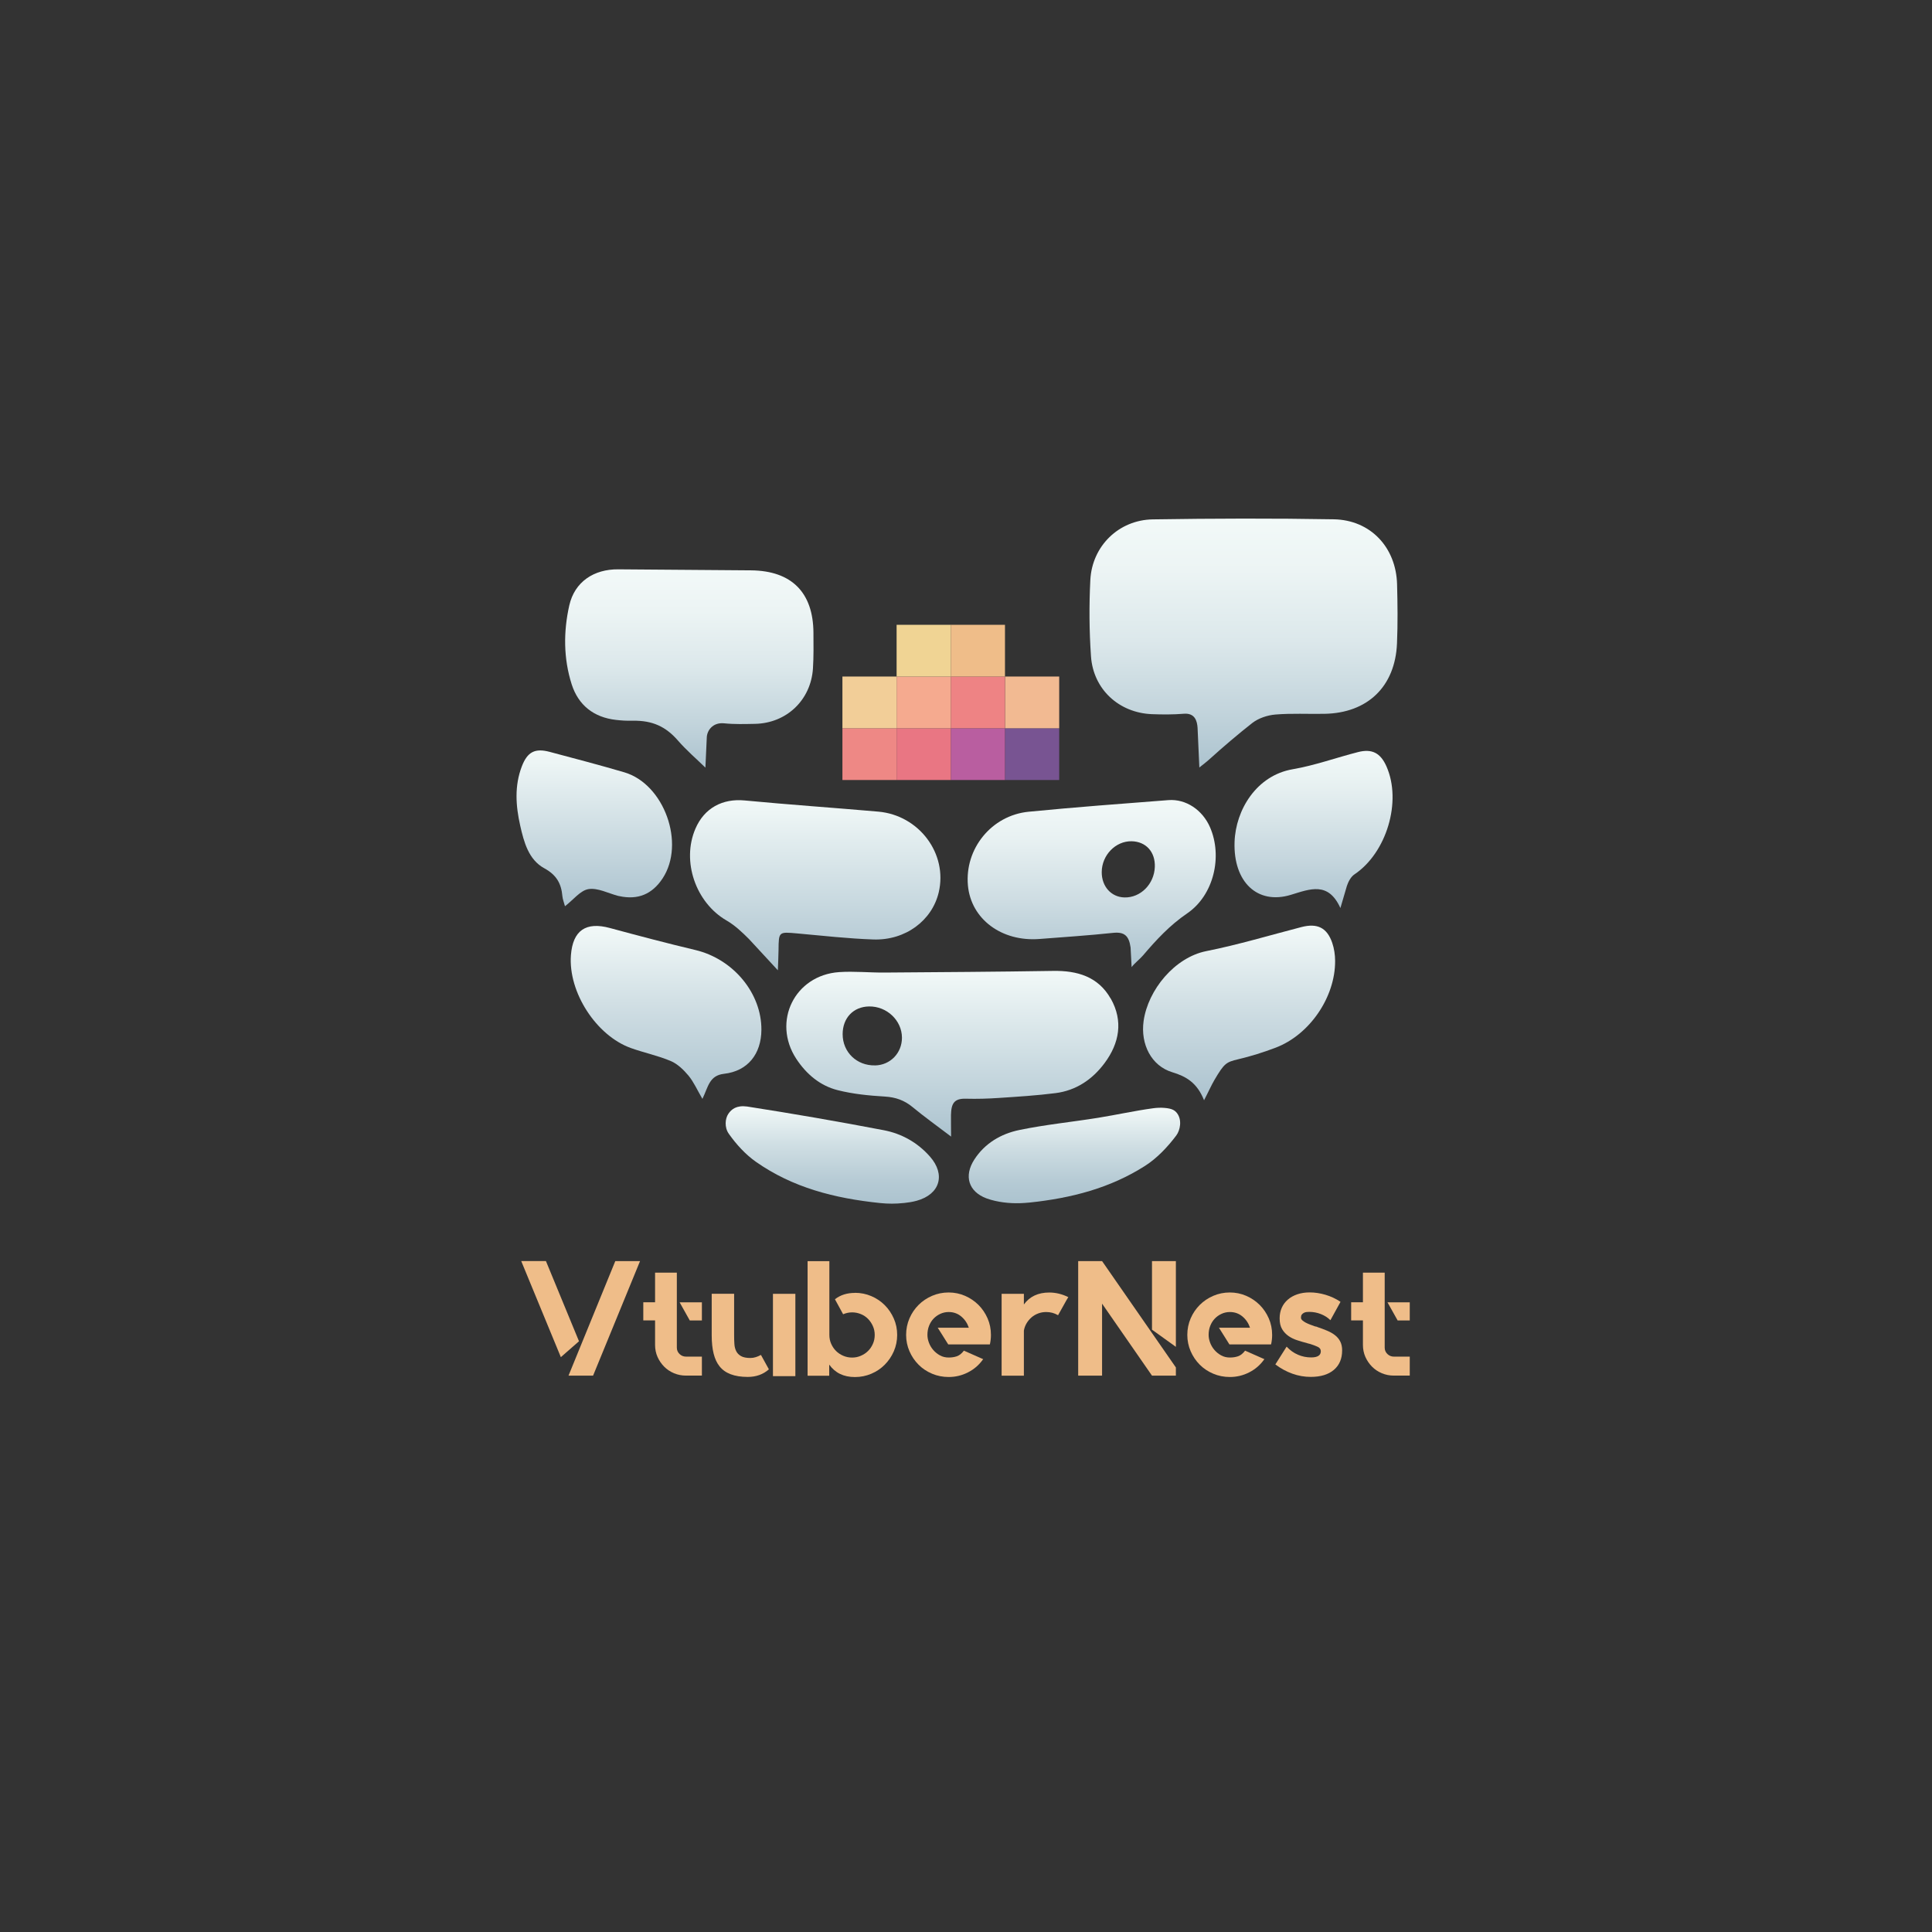
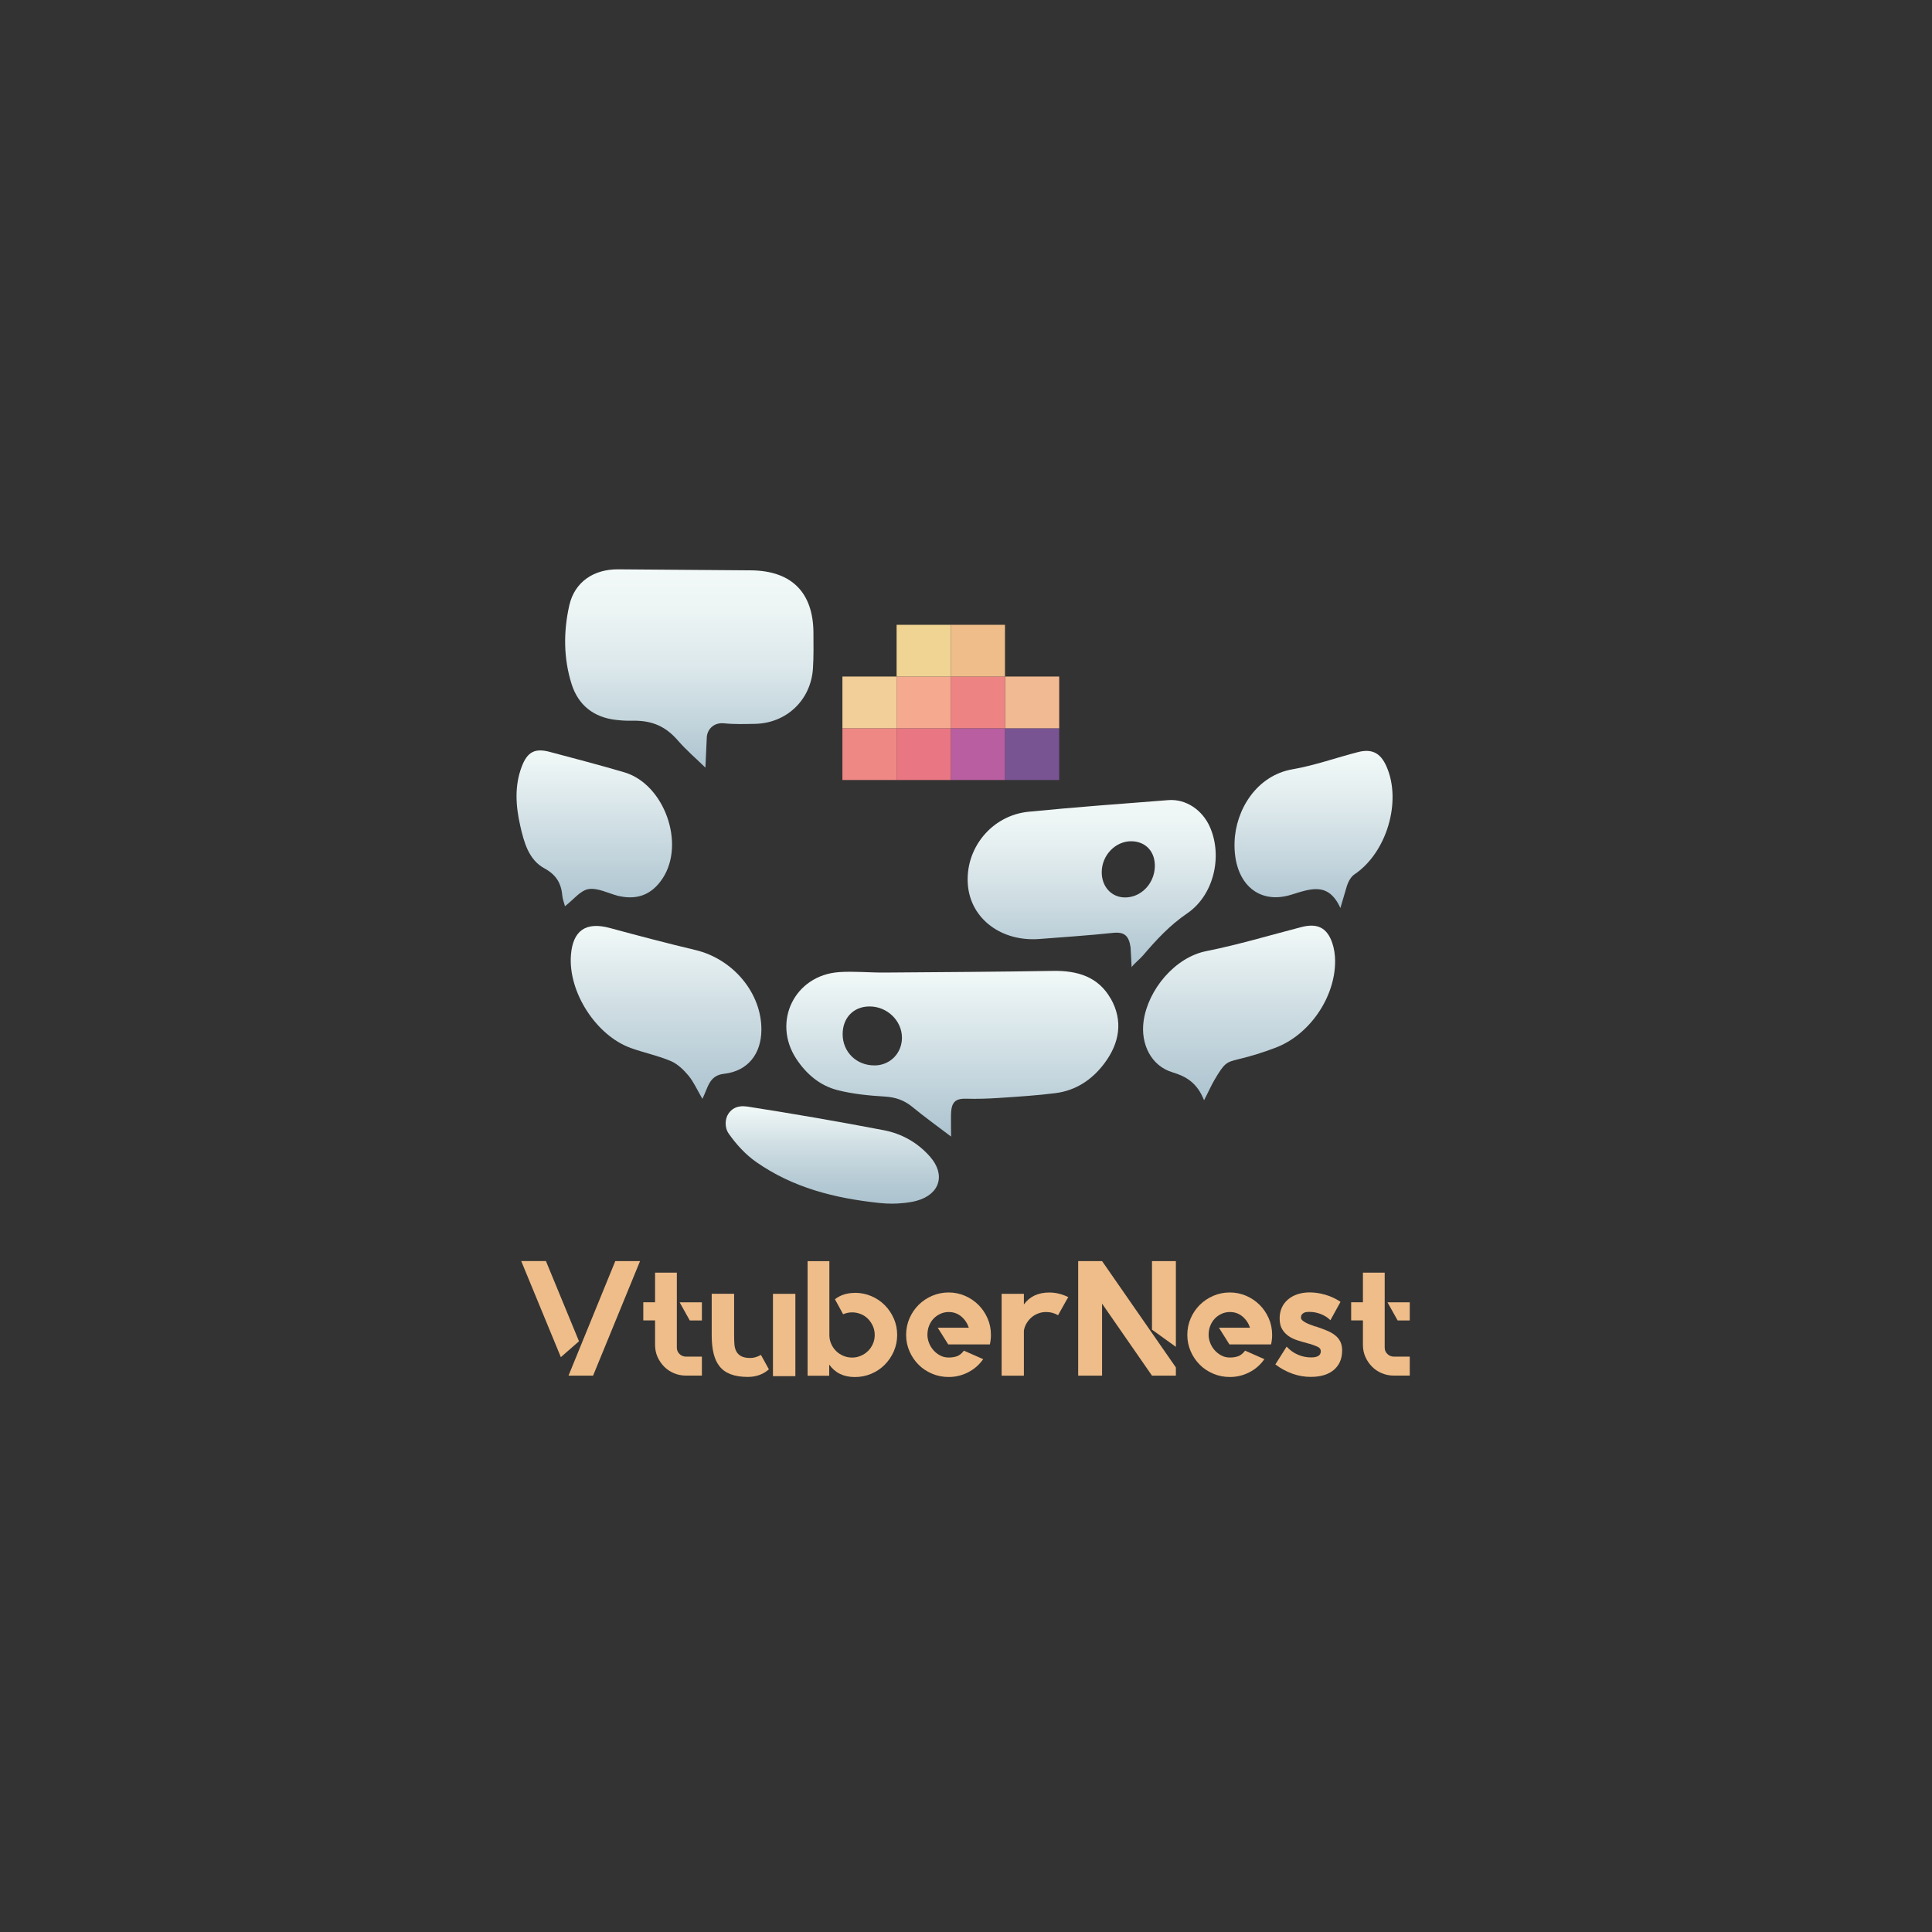
<svg xmlns="http://www.w3.org/2000/svg" xmlns:xlink="http://www.w3.org/1999/xlink" id="Layer_1" data-name="Layer 1" viewBox="0 0 512 512">
  <rect x="0" y="0" width="512" height="512" fill="#333333" stroke="none" />
  <defs>
    <style>
      .cls-1 {
        fill: url(#linear-gradient-2);
      }

      .cls-2 {
        fill: #f2ba92;
      }

      .cls-3 {
        fill: #ee8384;
      }

      .cls-4 {
        fill: #f5aa8f;
      }

      .cls-5 {
        fill: url(#linear-gradient-6);
      }

      .cls-6 {
        fill: #b95ea0;
      }

      .cls-7 {
        fill: #f0d494;
      }

      .cls-8 {
        fill: url(#linear-gradient-11);
      }

      .cls-9 {
        fill: #e97683;
      }

      .cls-10 {
        fill: #efbd89;
      }

      .cls-11 {
        fill: url(#linear-gradient-10);
      }

      .cls-12 {
        fill: url(#linear-gradient-5);
      }

      .cls-13 {
        fill: url(#linear-gradient-7);
      }

      .cls-14 {
        fill: url(#linear-gradient-9);
      }

      .cls-15 {
        fill: url(#linear-gradient-3);
      }

      .cls-16 {
        fill: url(#linear-gradient);
      }

      .cls-17 {
        fill: #785492;
      }

      .cls-18 {
        fill: #ee8885;
      }

      .cls-19 {
        fill: url(#linear-gradient-4);
      }

      .cls-20 {
        fill: url(#linear-gradient-8);
      }

      .cls-21 {
        fill: #f2ce98;
      }
    </style>
    <linearGradient id="linear-gradient" x1="329.55" y1="137.42" x2="329.55" y2="203.39" gradientUnits="userSpaceOnUse">
      <stop offset="0" stop-color="#f2f9f8" />
      <stop offset=".21" stop-color="#ecf4f4" />
      <stop offset=".49" stop-color="#dce8eb" />
      <stop offset=".79" stop-color="#c1d3db" />
      <stop offset="1" stop-color="#acc3cf" />
    </linearGradient>
    <linearGradient id="linear-gradient-2" x1="182.7" y1="150.89" x2="182.7" y2="203.45" xlink:href="#linear-gradient" />
    <linearGradient id="linear-gradient-3" x1="216.05" y1="212.06" x2="216.05" y2="257.15" gradientUnits="userSpaceOnUse">
      <stop offset="0" stop-color="#f2f9f8" />
      <stop offset="1" stop-color="#acc3cf" />
    </linearGradient>
    <linearGradient id="linear-gradient-4" x1="328.37" y1="245.31" x2="328.37" y2="291.56" gradientUnits="userSpaceOnUse">
      <stop offset="0" stop-color="#f2f9f8" />
      <stop offset=".5" stop-color="#cddce2" />
      <stop offset="1" stop-color="#acc3cf" />
    </linearGradient>
    <linearGradient id="linear-gradient-5" x1="176.51" y1="245.39" x2="176.51" y2="291.22" xlink:href="#linear-gradient-4" />
    <linearGradient id="linear-gradient-6" x1="348.1" y1="199" x2="348.1" y2="240.64" gradientUnits="userSpaceOnUse">
      <stop offset="0" stop-color="#f2f9f8" />
      <stop offset=".25" stop-color="#e5eff0" />
      <stop offset=".71" stop-color="#c4d5dd" />
      <stop offset="1" stop-color="#acc3cf" />
    </linearGradient>
    <linearGradient id="linear-gradient-7" x1="284.75" y1="293.55" x2="284.75" y2="318.87" gradientUnits="userSpaceOnUse">
      <stop offset="0" stop-color="#f2f9f8" />
      <stop offset=".4" stop-color="#cfdee3" />
      <stop offset=".78" stop-color="#b5cad4" />
      <stop offset="1" stop-color="#acc3cf" />
    </linearGradient>
    <linearGradient id="linear-gradient-8" x1="220.56" y1="293.17" x2="220.56" y2="318.98" xlink:href="#linear-gradient-7" />
    <linearGradient id="linear-gradient-9" x1="252.36" y1="257.29" x2="252.36" y2="301.21" gradientUnits="userSpaceOnUse">
      <stop offset="0" stop-color="#f2f9f8" />
      <stop offset="1" stop-color="#acc3cf" />
    </linearGradient>
    <linearGradient id="linear-gradient-10" x1="289.31" y1="212.01" x2="289.31" y2="256.28" gradientUnits="userSpaceOnUse">
      <stop offset="0" stop-color="#f2f9f8" />
      <stop offset=".23" stop-color="#e8f1f2" />
      <stop offset=".61" stop-color="#cddce2" />
      <stop offset="1" stop-color="#acc3cf" />
    </linearGradient>
    <linearGradient id="linear-gradient-11" x1="157.5" y1="198.87" x2="157.5" y2="240.18" xlink:href="#linear-gradient-3" />
  </defs>
  <g>
    <path class="cls-10" d="M144.68,334.2l8.76,21.25-4.81,4.21-10.5-25.46h6.55Zm18.39,0h6.55l-12.45,30.36h-6.51l12.4-30.36Z" />
    <path class="cls-10" d="M179.37,357.14c0,.67,.24,1.23,.72,1.69,.48,.46,1.05,.69,1.71,.69h4.21v5.03h-4.21c-1.13,0-2.19-.21-3.19-.63-1-.42-1.87-1-2.6-1.74s-1.32-1.6-1.76-2.58c-.43-.98-.65-2.04-.65-3.17v-6.51h-3.12v-4.81h3.12v-7.85h5.77v19.86Zm6.64-12.01v4.81h-3.21l-2.69-4.81h5.9Z" />
    <path class="cls-10" d="M201.67,359.09l2.08,3.77v.04c-1.5,1.33-3.37,2-5.6,2-3.53,0-6.03-.95-7.5-2.86-1.36-1.71-2.04-4.42-2.04-8.15v-11.02h5.94v11.02c0,.78,.02,1.53,.07,2.26,.04,.72,.2,1.36,.48,1.91,.27,.55,.7,.99,1.28,1.32s1.4,.5,2.47,.5c.49,0,.97-.07,1.43-.22,.46-.14,.9-.33,1.3-.56h.09Zm9.11-16.22v21.82h-5.94v-21.82h5.94Z" />
    <path class="cls-10" d="M226.56,342.61c1.53,0,2.98,.29,4.34,.87,1.36,.58,2.54,1.37,3.56,2.39,1.01,1.01,1.81,2.2,2.41,3.56s.89,2.8,.89,4.34-.3,2.98-.89,4.34c-.59,1.36-1.4,2.54-2.41,3.56s-2.2,1.81-3.56,2.39-2.8,.87-4.34,.87c-2.98,0-5.25-1.1-6.81-3.3v2.95h-5.73v-30.36h5.77v19.56c0,.84,.16,1.62,.48,2.34,.32,.72,.74,1.35,1.28,1.89,.54,.54,1.17,.96,1.91,1.28s1.53,.48,2.36,.48,1.58-.16,2.32-.48,1.37-.74,1.91-1.28c.54-.53,.96-1.16,1.28-1.89,.32-.72,.48-1.5,.48-2.34s-.16-1.62-.48-2.34-.74-1.36-1.28-1.91c-.54-.55-1.17-.98-1.91-1.28s-1.51-.46-2.32-.46-1.56,.16-2.34,.48l-.04,.04-.04-.09-2.13-3.9,.04-.04c1.42-1.1,3.17-1.65,5.25-1.65Z" />
    <path class="cls-10" d="M251.41,342.52c1.53,0,2.98,.3,4.34,.89,1.36,.59,2.54,1.4,3.56,2.41,1.01,1.01,1.81,2.2,2.41,3.56,.59,1.36,.89,2.82,.89,4.38,0,.84-.09,1.65-.26,2.43l-.04,.09h-11.02l-2.78-4.42h8.24c-.41-1.21-1.08-2.21-2.02-2.99-.94-.78-2.05-1.17-3.32-1.17-.78,0-1.52,.16-2.21,.48-.69,.32-1.29,.74-1.8,1.28-.51,.53-.9,1.17-1.19,1.9s-.43,1.53-.43,2.4c0,.66,.13,1.35,.39,2.05,.26,.71,.64,1.35,1.13,1.92,.49,.58,1.08,1.06,1.78,1.45,.69,.39,1.48,.58,2.34,.58,.78,0,1.5-.11,2.15-.33s1.26-.7,1.84-1.45l.04-.04,.09,.04,5.03,2.22-.09,.09c-1.04,1.46-2.36,2.6-3.97,3.41-1.6,.82-3.3,1.22-5.1,1.22-1.56,0-3.03-.29-4.4-.87-1.37-.58-2.57-1.37-3.58-2.39-1.01-1.01-1.82-2.2-2.41-3.56-.59-1.36-.89-2.8-.89-4.34s.3-3.02,.89-4.38c.59-1.36,1.39-2.54,2.41-3.56s2.2-1.81,3.58-2.41c1.37-.59,2.84-.89,4.4-.89Z" />
    <path class="cls-10" d="M283.12,343.74l-.52,.87-2.21,3.95-.04-.04c-.95-.55-1.98-.82-3.08-.82-.75,0-1.46,.12-2.12,.37s-1.26,.59-1.78,1.04-.96,.98-1.32,1.58c-.36,.61-.6,1.26-.71,1.95v11.93h-5.9v-21.69h5.9v2.82c1.53-2.11,3.77-3.17,6.72-3.17,1.73,0,3.41,.41,5.03,1.21h.04Z" />
    <path class="cls-10" d="M292.06,334.2l19.56,28.19v2.17h-6.33l-13.23-19.08v19.08h-6.33v-30.36h6.33Zm13.23,0h6.33v22.73l-6.33-4.55v-18.17Z" />
    <path class="cls-10" d="M325.93,342.52c1.53,0,2.98,.3,4.34,.89,1.36,.59,2.54,1.4,3.56,2.41,1.01,1.01,1.81,2.2,2.41,3.56,.59,1.36,.89,2.82,.89,4.38,0,.84-.09,1.65-.26,2.43l-.04,.09h-11.02l-2.78-4.42h8.24c-.41-1.21-1.08-2.21-2.02-2.99-.94-.78-2.05-1.17-3.32-1.17-.78,0-1.52,.16-2.21,.48-.69,.32-1.29,.74-1.8,1.28-.51,.53-.9,1.17-1.19,1.9s-.43,1.53-.43,2.4c0,.66,.13,1.35,.39,2.05,.26,.71,.64,1.35,1.13,1.92,.49,.58,1.08,1.06,1.78,1.45,.69,.39,1.48,.58,2.34,.58,.78,0,1.5-.11,2.15-.33s1.26-.7,1.84-1.45l.04-.04,.09,.04,5.03,2.22-.09,.09c-1.04,1.46-2.36,2.6-3.97,3.41-1.6,.82-3.3,1.22-5.1,1.22-1.56,0-3.03-.29-4.4-.87-1.37-.58-2.57-1.37-3.58-2.39-1.01-1.01-1.82-2.2-2.41-3.56-.59-1.36-.89-2.8-.89-4.34s.3-3.02,.89-4.38c.59-1.36,1.39-2.54,2.41-3.56s2.2-1.81,3.58-2.41c1.37-.59,2.84-.89,4.4-.89Z" />
    <path class="cls-10" d="M349.09,351.67c.95,.32,1.83,.64,2.62,.98,.79,.33,1.49,.73,2.08,1.19,.59,.46,1.06,1.02,1.39,1.67s.5,1.42,.5,2.32v.04c0,2.2-.73,3.92-2.19,5.16s-3.51,1.86-6.14,1.86c-1.65,0-3.27-.28-4.86-.85s-3.08-1.38-4.47-2.43l-.04-.04,.04-.04,2.95-4.66,.04,.04c.87,.93,1.85,1.63,2.95,2.1,1.1,.48,2.27,.72,3.51,.72,1.71,0,2.56-.55,2.56-1.64,0-.52-.27-.91-.82-1.17-.55-.26-1.2-.5-1.95-.74-.15-.06-.28-.09-.41-.11s-.27-.05-.41-.11c-.87-.23-1.74-.48-2.6-.76-.87-.27-1.65-.65-2.34-1.12-.69-.48-1.27-1.08-1.71-1.82-.45-.74-.67-1.68-.67-2.83v-.09c0-1.01,.19-1.93,.56-2.77,.38-.84,.91-1.56,1.61-2.16,.69-.61,1.53-1.07,2.52-1.41,.98-.33,2.07-.5,3.25-.5,1.39,0,2.79,.21,4.21,.63,1.42,.42,2.73,1.03,3.95,1.84v.09l-2.65,4.81-.04-.04c-.67-.67-1.49-1.19-2.47-1.58-.98-.39-2.02-.59-3.12-.59-.2,0-.43,.01-.69,.04-.26,.03-.5,.1-.72,.22s-.4,.27-.54,.46c-.15,.19-.22,.46-.22,.8,0,.26,.12,.5,.35,.71s.53,.42,.89,.61c.36,.19,.77,.37,1.21,.54,.45,.17,.89,.33,1.32,.48,.09,0,.18,.01,.28,.04,.1,.03,.2,.06,.28,.09Z" />
    <path class="cls-10" d="M366.96,357.14c0,.67,.24,1.23,.72,1.69,.48,.46,1.05,.69,1.71,.69h4.21v5.03h-4.21c-1.13,0-2.19-.21-3.19-.63-1-.42-1.87-1-2.6-1.74s-1.32-1.6-1.76-2.58c-.43-.98-.65-2.04-.65-3.17v-6.51h-3.12v-4.81h3.12v-7.85h5.77v19.86Zm6.64-12.01v4.81h-3.21l-2.69-4.81h5.9Z" />
  </g>
  <g>
-     <path class="cls-16" d="M317.37,192.88c-.12-1.84-.72-3.97-3.65-3.73-2.81,.23-5.65,.22-8.47,.11-8.73-.36-15.53-6.59-16.13-15.35-.46-6.71-.51-13.48-.17-20.19,.45-9.01,7.53-15.94,16.57-16.08,15.97-.25,31.96-.3,47.93-.02,9.76,.17,16.54,7.44,16.79,17.24,.14,5.21,.2,10.44-.02,15.65-.48,11.43-7.79,18.46-19.21,18.66-4.35,.08-8.71-.17-13.03,.19-2.11,.18-4.48,.97-6.12,2.25-3.75,2.94-7.77,6.37-11.32,9.58-.86,.78-1.8,1.48-2.7,2.21l-.47-10.52Z" />
    <path class="cls-1" d="M186.96,203.45c-2.45-2.39-5.08-4.64-7.32-7.22-3.19-3.67-6.73-5.31-11.87-5.23-1.97,.03-3.04-.05-4.55-.22-5.88-.67-9.95-3.9-11.72-9.43-2.18-6.84-2.2-13.97-.63-20.92,1.42-6.26,6.53-9.62,13-9.55,11.73,.13,23.46,.14,35.19,.27,10.73,.11,16.46,5.87,16.51,16.56,.02,3.15,.07,6.31-.13,9.45-.55,8.38-7.01,14.51-15.37,14.67-2.71,.05-5.45,.14-8.14-.14-3.07-.32-4.61,1.95-4.63,3.84l-.36,7.92Z" />
-     <path class="cls-15" d="M198.48,248.85c-1.81-1.81-3.74-3.64-5.94-4.91-8.15-4.71-11.97-15.67-8.25-24.32,2.36-5.5,7.2-8.05,13.06-7.49,11.78,1.12,23.6,1.93,35.39,2.96,10.85,.95,18.45,11.17,16.03,21.4-1.77,7.47-8.82,12.77-17.34,12.48-6.72-.23-13.43-1-20.14-1.6-4.93-.44-4.92-.5-4.97,4.36-.02,1.37-.12,4.05-.18,5.41l-7.67-8.3Z" />
    <path class="cls-19" d="M319.08,291.56c-1.86-4.65-4.75-6.3-8.42-7.41-5.51-1.66-8.46-7.39-7.59-13.58,1.16-8.23,8.23-16.84,16.59-18.51,8.5-1.69,16.83-4.21,25.24-6.38,4.18-1.08,6.76,.14,8.15,4.17,.52,1.51,.76,3.18,.77,4.78,.06,9.62-6.75,19.6-15.77,23.02-3.24,1.23-6.57,2.28-9.94,3.07-3.16,.75-3.67,1.06-6.26,5.46-.85,1.44-1.52,3.01-2.76,5.39Z" />
    <path class="cls-12" d="M186.15,291.22c-1.38-2.36-2.29-4.46-3.68-6.15-1.29-1.55-2.91-3.12-4.72-3.89-3.38-1.43-7.04-2.18-10.51-3.42-9.25-3.29-16.68-14.85-15.94-24.62,.5-6.58,3.97-8.93,10.32-7.21,7.53,2.04,15.08,4.03,22.68,5.84,9.98,2.37,17.54,11.39,17.48,21.15-.04,6.38-3.6,10.94-9.91,11.65-3.94,.45-4.18,3.5-5.72,6.64Z" />
    <path class="cls-5" d="M355.22,240.64c-3.22-7.09-8.02-5.05-13.13-3.5-8.89,2.71-15.27-3.44-14.92-13.99,.28-8.53,5.82-17.65,15.4-19.29,5.86-1.01,11.53-3.07,17.32-4.55,3.73-.95,5.97,.25,7.54,3.8,4.12,9.31,.02,22.91-8.49,28.61-.94,.63-1.63,1.93-2,3.06l-1.72,5.86Z" />
-     <path class="cls-13" d="M272.65,318.7c-2.98,.31-6,.21-8.92-.45-.76-.17-1.53-.39-2.28-.66-4.8-1.79-6.04-5.94-3.27-10.26,2.81-4.37,7.11-6.87,11.97-7.87,6.9-1.43,13.95-2.12,20.91-3.24,4.85-.78,9.67-1.86,14.53-2.52,1.02-.14,2.05-.18,3.08-.09,1.86,.16,2.65,.6,3.24,1.37,1.41,1.82,.84,4.57-.18,5.93-2.3,3.06-5.1,6.03-8.3,8.07-9.19,5.85-19.4,8.55-30.79,9.73Z" />
    <path class="cls-20" d="M239.49,318.81c-2.08,.23-4.18,.23-6.26,.01-12.08-1.25-23.17-4.09-32.92-10.94-2.77-1.95-5.19-4.62-7.15-7.39-1.24-1.74-.98-4.06-.15-5.3,.84-1.25,2.18-2.32,4.98-1.95,12.1,1.89,24.18,3.97,36.22,6.28,4.76,.91,8.98,3.28,12.24,6.99,4.2,4.77,2.67,9.99-3.5,11.7-1.15,.32-2.33,.49-3.45,.61Z" />
    <path class="cls-14" d="M294.34,264.64c-3.31-5.84-8.88-7.45-15.28-7.34-14.88,.24-29.76,.33-44.63,.44-4.02,.03-8.06-.39-12.05-.12-11.79,.81-17.83,13.13-11.35,22.99,2.65,4.03,6.28,7.11,10.94,8.29,4.06,1.03,8.32,1.45,12.52,1.7,2.87,.17,5.2,1,7.39,2.82,3.05,2.53,6.28,4.83,10.17,7.79,0-2.57-.06-4.42-.03-5.73,.07-3.09,.86-4.4,3.98-4.31,2.93,.08,5.87-.01,8.8-.21,4.98-.33,9.97-.64,14.92-1.27,5.45-.69,9.77-3.61,13-7.95,3.95-5.3,4.99-11.18,1.64-17.11Zm-62.44,17.7c-4.84,.11-8.59-3.5-8.59-8.27,0-4.3,2.84-7.29,7.01-7.35,4.71-.07,8.69,3.71,8.71,8.27,0,4.08-3.08,7.27-7.12,7.36Z" />
    <path class="cls-11" d="M299.9,256.28c.78-1.03,2.16-2.09,3-3.07,3.51-4.12,7.1-8.01,11.71-11.15,7.1-4.84,9.42-15.14,6.05-22.85-2-4.57-6.37-7.53-11.04-7.17-12.35,.95-24.7,1.87-37.03,3.08-9.86,.97-16.97,9.84-16.08,19.54,.82,8.9,8.92,14.96,18.97,14.18,6.5-.51,13.01-.93,19.49-1.62,3.02-.32,4.21,.77,4.65,3.88l.27,5.19Zm-1.92-18.45c-3.5-.09-6.03-2.91-6.01-6.72,.02-4.48,3.66-8.24,7.91-8.17,3.81,.07,6.31,2.83,6.16,6.81-.17,4.56-3.79,8.19-8.06,8.08Z" />
    <g>
      <rect class="cls-17" x="266.34" y="193" width="14.36" height="13.71" />
      <rect class="cls-2" x="266.34" y="179.29" width="14.36" height="13.71" />
      <rect class="cls-6" x="251.97" y="193" width="14.36" height="13.71" />
      <rect class="cls-3" x="251.97" y="179.29" width="14.36" height="13.71" />
      <rect class="cls-9" x="237.61" y="193" width="14.36" height="13.71" />
      <rect class="cls-4" x="237.61" y="179.29" width="14.36" height="13.71" />
      <rect class="cls-10" x="251.97" y="165.58" width="14.36" height="13.71" />
      <rect class="cls-7" x="237.61" y="165.58" width="14.36" height="13.71" />
      <rect class="cls-18" x="223.25" y="193" width="14.36" height="13.71" />
      <rect class="cls-21" x="223.25" y="179.29" width="14.36" height="13.71" />
    </g>
    <path class="cls-8" d="M149.73,240.18c-.27-1.03-.61-1.84-.69-2.68-.29-3.34-1.55-5.63-4.8-7.4-4.16-2.27-5.39-6.92-6.38-11.3-1.19-5.26-1.55-10.56,.44-15.73,1.48-3.83,3.48-4.85,7.36-3.82,6.61,1.76,13.23,3.49,19.79,5.42,10.58,3.12,16.23,18.88,10.15,28.11-2.77,4.21-6.57,5.77-11.47,4.7-.11-.02-.22-.03-.32-.06-2.62-.68-5.38-2.18-7.84-1.8-2.15,.34-3.98,2.79-6.26,4.55Z" />
  </g>
</svg>